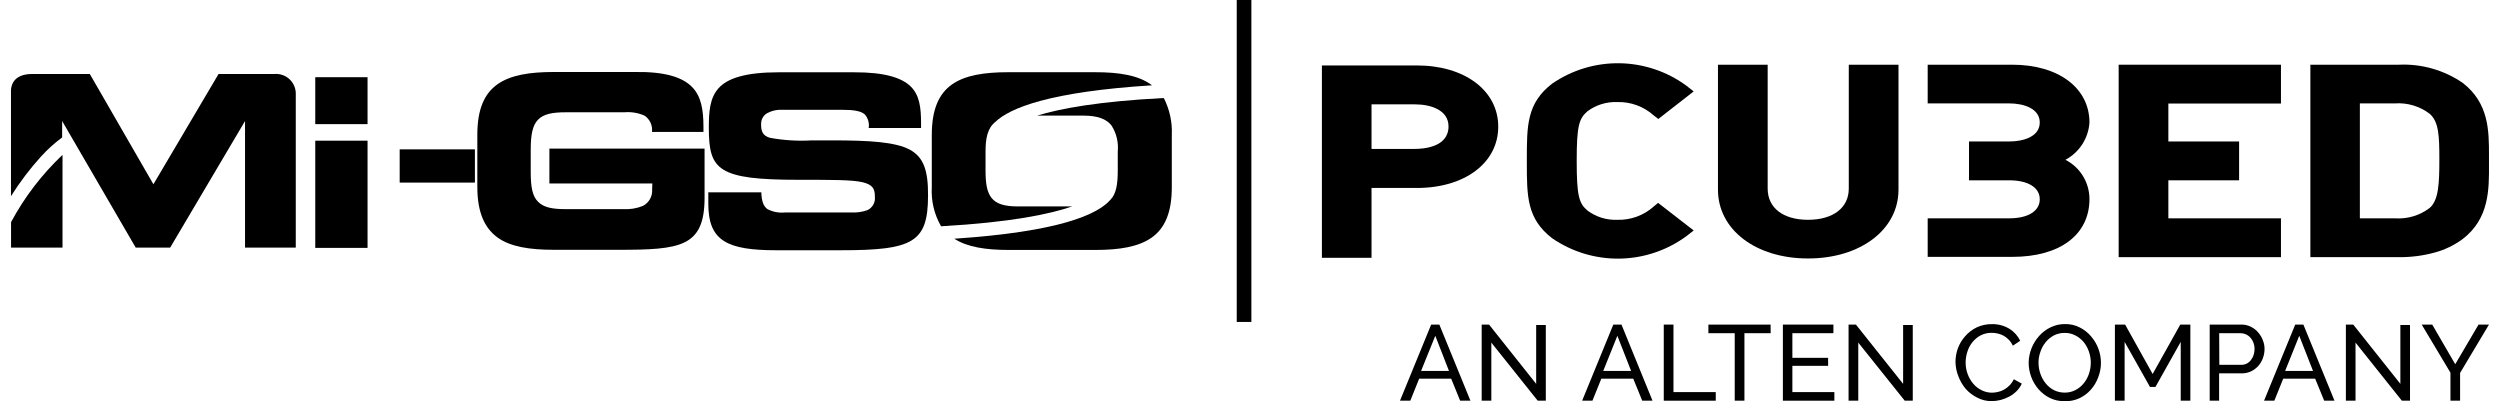
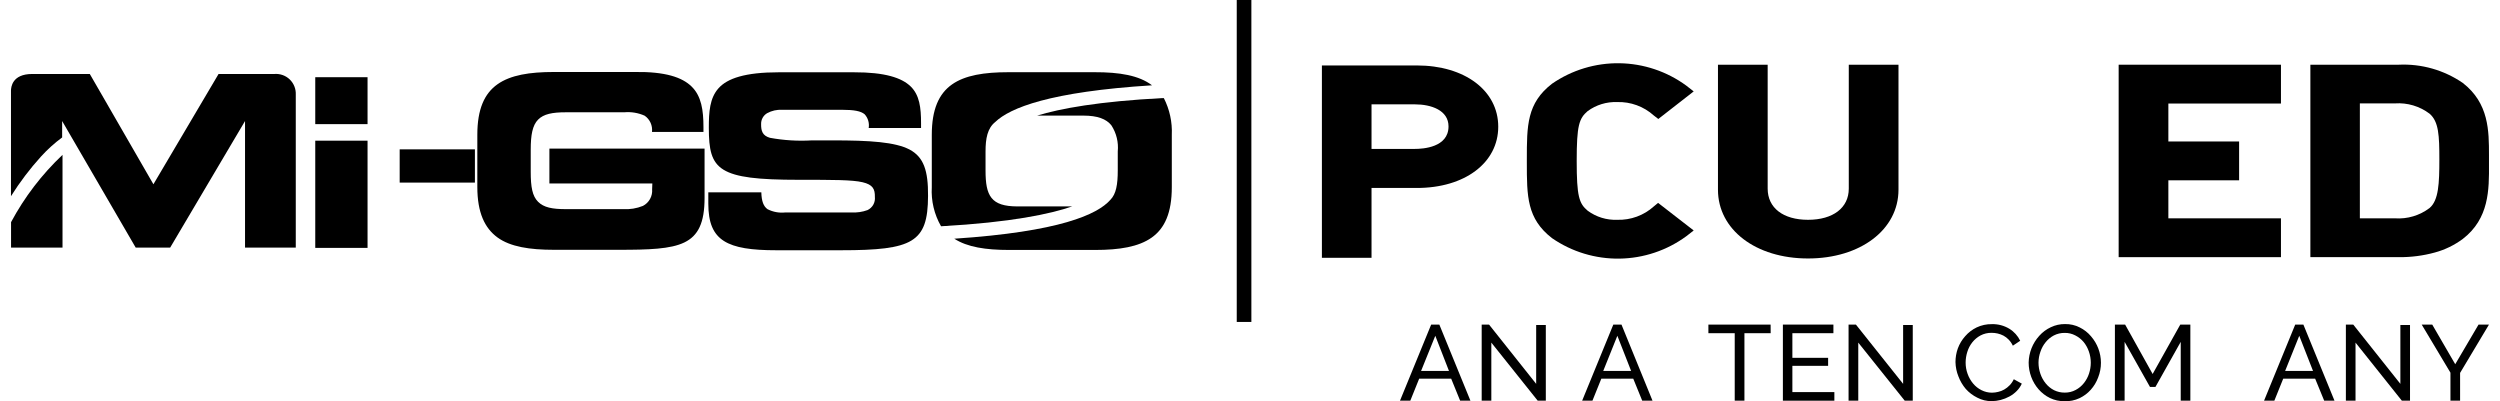
<svg xmlns="http://www.w3.org/2000/svg" width="162" height="26" viewBox="0 0 162 26" fill="none">
  <path d="M92.74 21.033H93.269L95.284 25.965H94.617L94.036 24.536H91.963L91.387 25.965H90.719L92.74 21.033ZM93.893 24.035L93.007 21.758L92.087 24.035H93.893Z" fill="black" />
  <path d="M96.638 22.201V25.965H96.013V21.033H96.49L99.544 24.874V21.062H100.169V25.965H99.644L96.638 22.201Z" fill="black" />
  <path d="M104.543 21.033H105.072L107.083 25.965H106.416L105.834 24.536H103.766L103.19 25.965H102.523L104.543 21.033ZM105.696 24.035L104.805 21.758L103.89 24.035H105.696Z" fill="black" />
-   <path d="M107.812 25.965V21.033H108.441V25.408H111.181V25.965H107.812Z" fill="black" />
  <path d="M114.74 21.591H113.039V25.965H112.41V21.591H110.704V21.033H114.736L114.74 21.591Z" fill="black" />
  <path d="M118.867 25.408V25.965H115.531V21.033H118.805V21.591H116.146V23.187H118.462V23.706H116.146V25.408H118.867Z" fill="black" />
  <path d="M120.416 22.201V25.965H119.787V21.033H120.263L123.322 24.874V21.062H123.947V25.965H123.427L120.416 22.201Z" fill="black" />
  <path d="M126.715 23.463C126.715 23.162 126.766 22.862 126.868 22.577C126.975 22.286 127.137 22.017 127.344 21.786C127.549 21.549 127.801 21.356 128.083 21.219C128.392 21.072 128.731 20.998 129.074 21.005C129.473 20.994 129.867 21.098 130.208 21.305C130.511 21.491 130.754 21.761 130.909 22.082L130.432 22.401C130.364 22.255 130.273 22.121 130.16 22.005C130.062 21.902 129.948 21.816 129.822 21.748C129.703 21.687 129.576 21.64 129.446 21.61C129.319 21.582 129.19 21.567 129.06 21.567C128.808 21.562 128.558 21.621 128.335 21.738C128.131 21.849 127.951 22 127.806 22.182C127.661 22.366 127.551 22.576 127.482 22.801C127.411 23.024 127.374 23.258 127.373 23.492C127.372 23.744 127.415 23.994 127.502 24.231C127.583 24.458 127.704 24.669 127.859 24.855C128.008 25.034 128.193 25.18 128.402 25.284C128.613 25.391 128.847 25.447 129.084 25.446C129.219 25.444 129.353 25.427 129.484 25.393C129.621 25.363 129.753 25.312 129.875 25.241C130.003 25.167 130.12 25.076 130.222 24.969C130.335 24.854 130.427 24.72 130.494 24.574L131.013 24.86C130.933 25.037 130.822 25.198 130.685 25.336C130.545 25.479 130.384 25.599 130.208 25.694C130.029 25.791 129.838 25.866 129.641 25.918C129.451 25.966 129.256 25.992 129.06 25.994C128.736 25.997 128.417 25.92 128.131 25.77C127.847 25.631 127.593 25.439 127.382 25.203C127.178 24.962 127.017 24.688 126.906 24.393C126.786 24.097 126.722 23.782 126.715 23.463Z" fill="black" />
  <path d="M133.782 25.998C133.452 26.003 133.126 25.931 132.829 25.789C132.551 25.651 132.303 25.46 132.1 25.227C131.893 24.989 131.732 24.717 131.623 24.421C131.513 24.125 131.457 23.812 131.457 23.497C131.468 22.852 131.714 22.234 132.147 21.758C132.355 21.525 132.608 21.337 132.891 21.205C133.179 21.066 133.495 20.996 133.815 21C134.146 20.993 134.474 21.068 134.768 21.219C135.048 21.357 135.296 21.552 135.497 21.791C135.911 22.267 136.139 22.876 136.141 23.506C136.142 23.833 136.081 24.156 135.96 24.459C135.852 24.752 135.691 25.022 135.483 25.255C135.278 25.486 135.029 25.672 134.749 25.803C134.447 25.944 134.115 26.011 133.782 25.998ZM132.095 23.497C132.095 23.745 132.137 23.992 132.219 24.226C132.296 24.451 132.412 24.661 132.562 24.845C132.709 25.027 132.893 25.177 133.101 25.284C133.317 25.39 133.555 25.444 133.796 25.441C134.042 25.445 134.285 25.386 134.501 25.27C134.709 25.161 134.891 25.01 135.035 24.826C135.183 24.642 135.296 24.432 135.369 24.207C135.444 23.979 135.483 23.741 135.483 23.502C135.483 23.255 135.441 23.01 135.359 22.777C135.282 22.552 135.166 22.342 135.016 22.158C134.867 21.982 134.684 21.838 134.478 21.734C134.267 21.624 134.033 21.568 133.796 21.572C133.549 21.568 133.306 21.625 133.086 21.738C132.882 21.847 132.702 21.996 132.557 22.177C132.407 22.36 132.292 22.571 132.219 22.796C132.138 23.021 132.096 23.258 132.095 23.497Z" fill="black" />
  <path d="M141.311 25.965V22.153L139.672 25.074H139.319L137.675 22.153V25.965H137.046V21.033H137.708L139.491 24.235L141.282 21.033H141.935V25.965H141.311Z" fill="black" />
-   <path d="M143.188 25.965V21.033H145.242C145.45 21.03 145.656 21.076 145.842 21.167C146.024 21.254 146.186 21.377 146.319 21.529C146.452 21.678 146.557 21.851 146.629 22.039C146.704 22.22 146.743 22.414 146.743 22.61C146.742 22.812 146.707 23.012 146.638 23.201C146.571 23.386 146.471 23.558 146.343 23.706C146.209 23.856 146.047 23.977 145.866 24.064C145.68 24.151 145.476 24.195 145.271 24.193H143.798V25.965H143.188ZM143.813 23.64H145.242C145.361 23.641 145.479 23.614 145.586 23.561C145.693 23.508 145.786 23.43 145.857 23.335C145.934 23.236 145.994 23.125 146.033 23.006C146.076 22.879 146.097 22.745 146.095 22.61C146.1 22.343 146.005 22.083 145.828 21.881C145.75 21.791 145.654 21.718 145.545 21.668C145.437 21.618 145.319 21.592 145.199 21.591H143.803L143.813 23.64Z" fill="black" />
  <path d="M148.73 21.033H149.259L151.275 25.965H150.608L150.021 24.536H147.953L147.377 25.965H146.71L148.73 21.033ZM149.883 24.035L148.992 21.758L148.077 24.035H149.883Z" fill="black" />
  <path d="M152.638 22.201V25.965H152.013V21.033H152.49L155.544 24.874V21.062H156.169V25.965H155.64L152.638 22.201Z" fill="black" />
  <path d="M157.608 21.033L159.099 23.602L160.61 21.033H161.286L159.414 24.164V25.965H158.789V24.15L156.926 21.033H157.608Z" fill="black" />
  <path d="M58.936 9.688C58.012 9.211 56.43 9.092 53.866 9.097H52.603C51.696 9.15 50.786 9.094 49.892 8.93C49.415 8.792 49.315 8.496 49.32 8.044C49.316 7.901 49.349 7.76 49.418 7.635C49.487 7.51 49.588 7.406 49.711 7.334C50.01 7.172 50.348 7.096 50.688 7.114H54.552C55.353 7.114 55.786 7.2 56.029 7.405C56.137 7.524 56.217 7.666 56.262 7.821C56.307 7.975 56.317 8.137 56.291 8.296H59.684V7.982C59.684 6.986 59.589 6.161 59.008 5.599C58.426 5.037 57.34 4.679 55.334 4.684H50.468C48.276 4.684 47.133 5.08 46.561 5.718C45.989 6.357 45.932 7.248 45.932 8.277C45.932 9.673 46.08 10.502 46.885 10.998C47.69 11.493 49.129 11.651 51.75 11.651C53.995 11.651 55.219 11.651 55.891 11.808C56.563 11.965 56.701 12.251 56.692 12.761C56.711 12.935 56.675 13.111 56.59 13.264C56.504 13.416 56.373 13.539 56.215 13.614C55.883 13.735 55.529 13.787 55.176 13.767H50.888C50.493 13.81 50.093 13.737 49.739 13.557C49.477 13.376 49.349 13.042 49.334 12.461H45.899V13.199C45.899 14.424 46.208 15.167 46.909 15.615C47.609 16.063 48.71 16.216 50.292 16.216H54.514C56.83 16.216 58.24 16.087 59.06 15.587C59.88 15.086 60.132 14.224 60.137 12.699C60.151 11.055 59.856 10.178 58.936 9.688Z" fill="black" />
  <path d="M42.258 12.265C42.276 12.484 42.229 12.702 42.123 12.894C42.017 13.086 41.857 13.242 41.663 13.342C41.259 13.505 40.825 13.577 40.39 13.552H36.669C35.787 13.552 35.239 13.447 34.867 13.075C34.496 12.704 34.391 12.123 34.391 11.127V9.697C34.391 8.744 34.505 8.12 34.867 7.753C35.23 7.386 35.787 7.276 36.669 7.276H40.452C40.904 7.237 41.358 7.312 41.772 7.496C41.94 7.611 42.073 7.77 42.157 7.956C42.241 8.141 42.272 8.346 42.249 8.549H45.584V8.234C45.584 7.129 45.446 6.233 44.827 5.618C44.207 5.003 43.102 4.636 41.124 4.665H35.892C34.324 4.665 33.085 4.86 32.237 5.461C31.389 6.061 30.931 7.071 30.931 8.73V12.118C30.931 13.776 31.408 14.781 32.237 15.387C33.066 15.992 34.324 16.187 35.892 16.187H40.085C42.044 16.187 43.449 16.144 44.345 15.711C45.241 15.277 45.656 14.448 45.656 12.818V9.63H35.601V11.889H42.272L42.258 12.265Z" fill="black" />
  <path d="M30.774 9.678H25.899V11.832H30.774V9.678Z" fill="black" />
  <path d="M64.254 12.828C63.949 12.447 63.863 11.875 63.863 11.041V9.816C63.863 8.973 63.987 8.31 64.487 7.91C65.441 6.99 68.033 5.942 74.651 5.528C73.808 4.884 72.54 4.675 70.93 4.679H65.34C63.773 4.679 62.534 4.875 61.685 5.475C60.837 6.076 60.38 7.086 60.38 8.744V12.132C60.33 13.016 60.539 13.895 60.98 14.662C65.531 14.41 68.071 13.862 69.477 13.376H65.912C65.078 13.371 64.559 13.209 64.254 12.828Z" fill="black" />
  <path d="M67.204 7.491H70.201C71.125 7.491 71.688 7.71 72.016 8.12C72.343 8.622 72.489 9.22 72.431 9.816V11.041C72.431 11.956 72.326 12.57 71.954 12.947C71.116 13.9 68.666 15.015 61.838 15.468C62.681 16.016 63.882 16.197 65.383 16.197H70.973C72.54 16.197 73.779 15.996 74.628 15.396C75.476 14.796 75.933 13.786 75.933 12.127V8.734C75.97 7.909 75.791 7.088 75.414 6.352C71.192 6.566 68.69 7.038 67.204 7.491Z" fill="black" />
  <path d="M0.716 16.044H4.051V10.035C2.712 11.3 1.586 12.772 0.716 14.396V16.044Z" fill="black" />
  <path d="M9.941 11.941L5.819 4.794H2.088C0.763 4.794 0.72 5.675 0.711 5.861C0.711 5.861 0.711 5.894 0.711 5.899V12.713C1.284 11.8 1.936 10.939 2.66 10.14C3.074 9.685 3.532 9.271 4.027 8.906V7.843L8.793 16.044H11.027L15.878 7.843V16.044H19.166V6.128C19.174 5.947 19.144 5.765 19.076 5.597C19.009 5.428 18.907 5.276 18.776 5.149C18.645 5.023 18.489 4.926 18.319 4.865C18.148 4.804 17.965 4.779 17.784 4.794H14.163L9.941 11.941Z" fill="black" />
  <path d="M23.817 9.116H20.429V16.063H23.817V9.116Z" fill="black" />
  <path d="M23.817 5.003H20.429V8.044H23.817V5.003Z" fill="black" />
  <path d="M123.022 4.193V12.294C123.022 14.877 120.559 16.749 117.161 16.749C113.764 16.749 111.324 14.877 111.324 12.294V4.193H114.545V12.223C114.545 13.471 115.546 14.243 117.161 14.243C118.777 14.243 119.801 13.471 119.801 12.223V4.193H123.022Z" fill="black" />
-   <path d="M135.397 12.894C135.397 15.21 133.491 16.645 130.399 16.645H124.914V14.148H130.189C131.433 14.148 132.176 13.671 132.176 12.914C132.176 12.156 131.433 11.684 130.189 11.684H127.592V9.168H130.189C131.142 9.168 132.176 8.844 132.176 7.939C132.176 7.033 131.147 6.7 130.189 6.7H124.914V4.193H130.399C133.386 4.193 135.397 5.699 135.397 7.939C135.365 8.441 135.205 8.926 134.932 9.349C134.659 9.772 134.283 10.118 133.839 10.355C134.307 10.594 134.7 10.957 134.975 11.405C135.25 11.854 135.396 12.369 135.397 12.894Z" fill="black" />
  <path d="M140.51 6.709V9.168H145.094V11.684H140.51V14.148H147.806V16.664H137.289V4.193H147.806V6.709H140.51Z" fill="black" />
  <path d="M161.286 10.064C161.286 8.482 161.286 6.695 159.59 5.375C158.369 4.538 156.908 4.123 155.43 4.193H149.712V16.664H155.43C156.222 16.673 157.011 16.572 157.774 16.363C158.429 16.186 159.045 15.887 159.59 15.482C161.301 14.162 161.296 12.289 161.286 10.636V10.064ZM157.436 13.48C156.794 13.966 155.999 14.203 155.196 14.148H152.919V6.7H155.196C155.999 6.645 156.794 6.882 157.436 7.367C158.036 7.882 158.07 8.796 158.07 10.336C158.07 11.875 158.027 12.98 157.436 13.48Z" fill="black" />
  <path d="M107.445 13.147L109.751 14.934L109.275 15.306C108.017 16.228 106.504 16.736 104.945 16.759C103.386 16.782 101.858 16.319 100.574 15.434C98.939 14.171 98.939 12.718 98.939 10.521V10.336C98.939 8.134 98.939 6.685 100.574 5.423C101.858 4.538 103.386 4.075 104.945 4.098C106.504 4.121 108.017 4.629 109.275 5.551L109.751 5.923L107.459 7.71L107.169 7.486C106.517 6.898 105.663 6.585 104.786 6.614C104.103 6.59 103.432 6.796 102.88 7.2C102.323 7.677 102.17 8.125 102.17 10.426C102.17 12.728 102.323 13.19 102.885 13.657C103.436 14.062 104.108 14.269 104.791 14.243C105.668 14.272 106.522 13.959 107.173 13.371L107.445 13.147Z" fill="black" />
  <path d="M91.815 4.241H85.659V16.706H88.875V12.18H91.815C94.918 12.18 97.086 10.55 97.086 8.21C97.086 5.871 94.918 4.241 91.815 4.241ZM91.687 9.649H88.875V6.762H91.687C92.74 6.762 93.864 7.143 93.864 8.191C93.864 9.559 92.197 9.649 91.687 9.649Z" fill="black" />
  <path d="M81.089 0H80.141V20.862H81.089V0Z" fill="black" />
</svg>